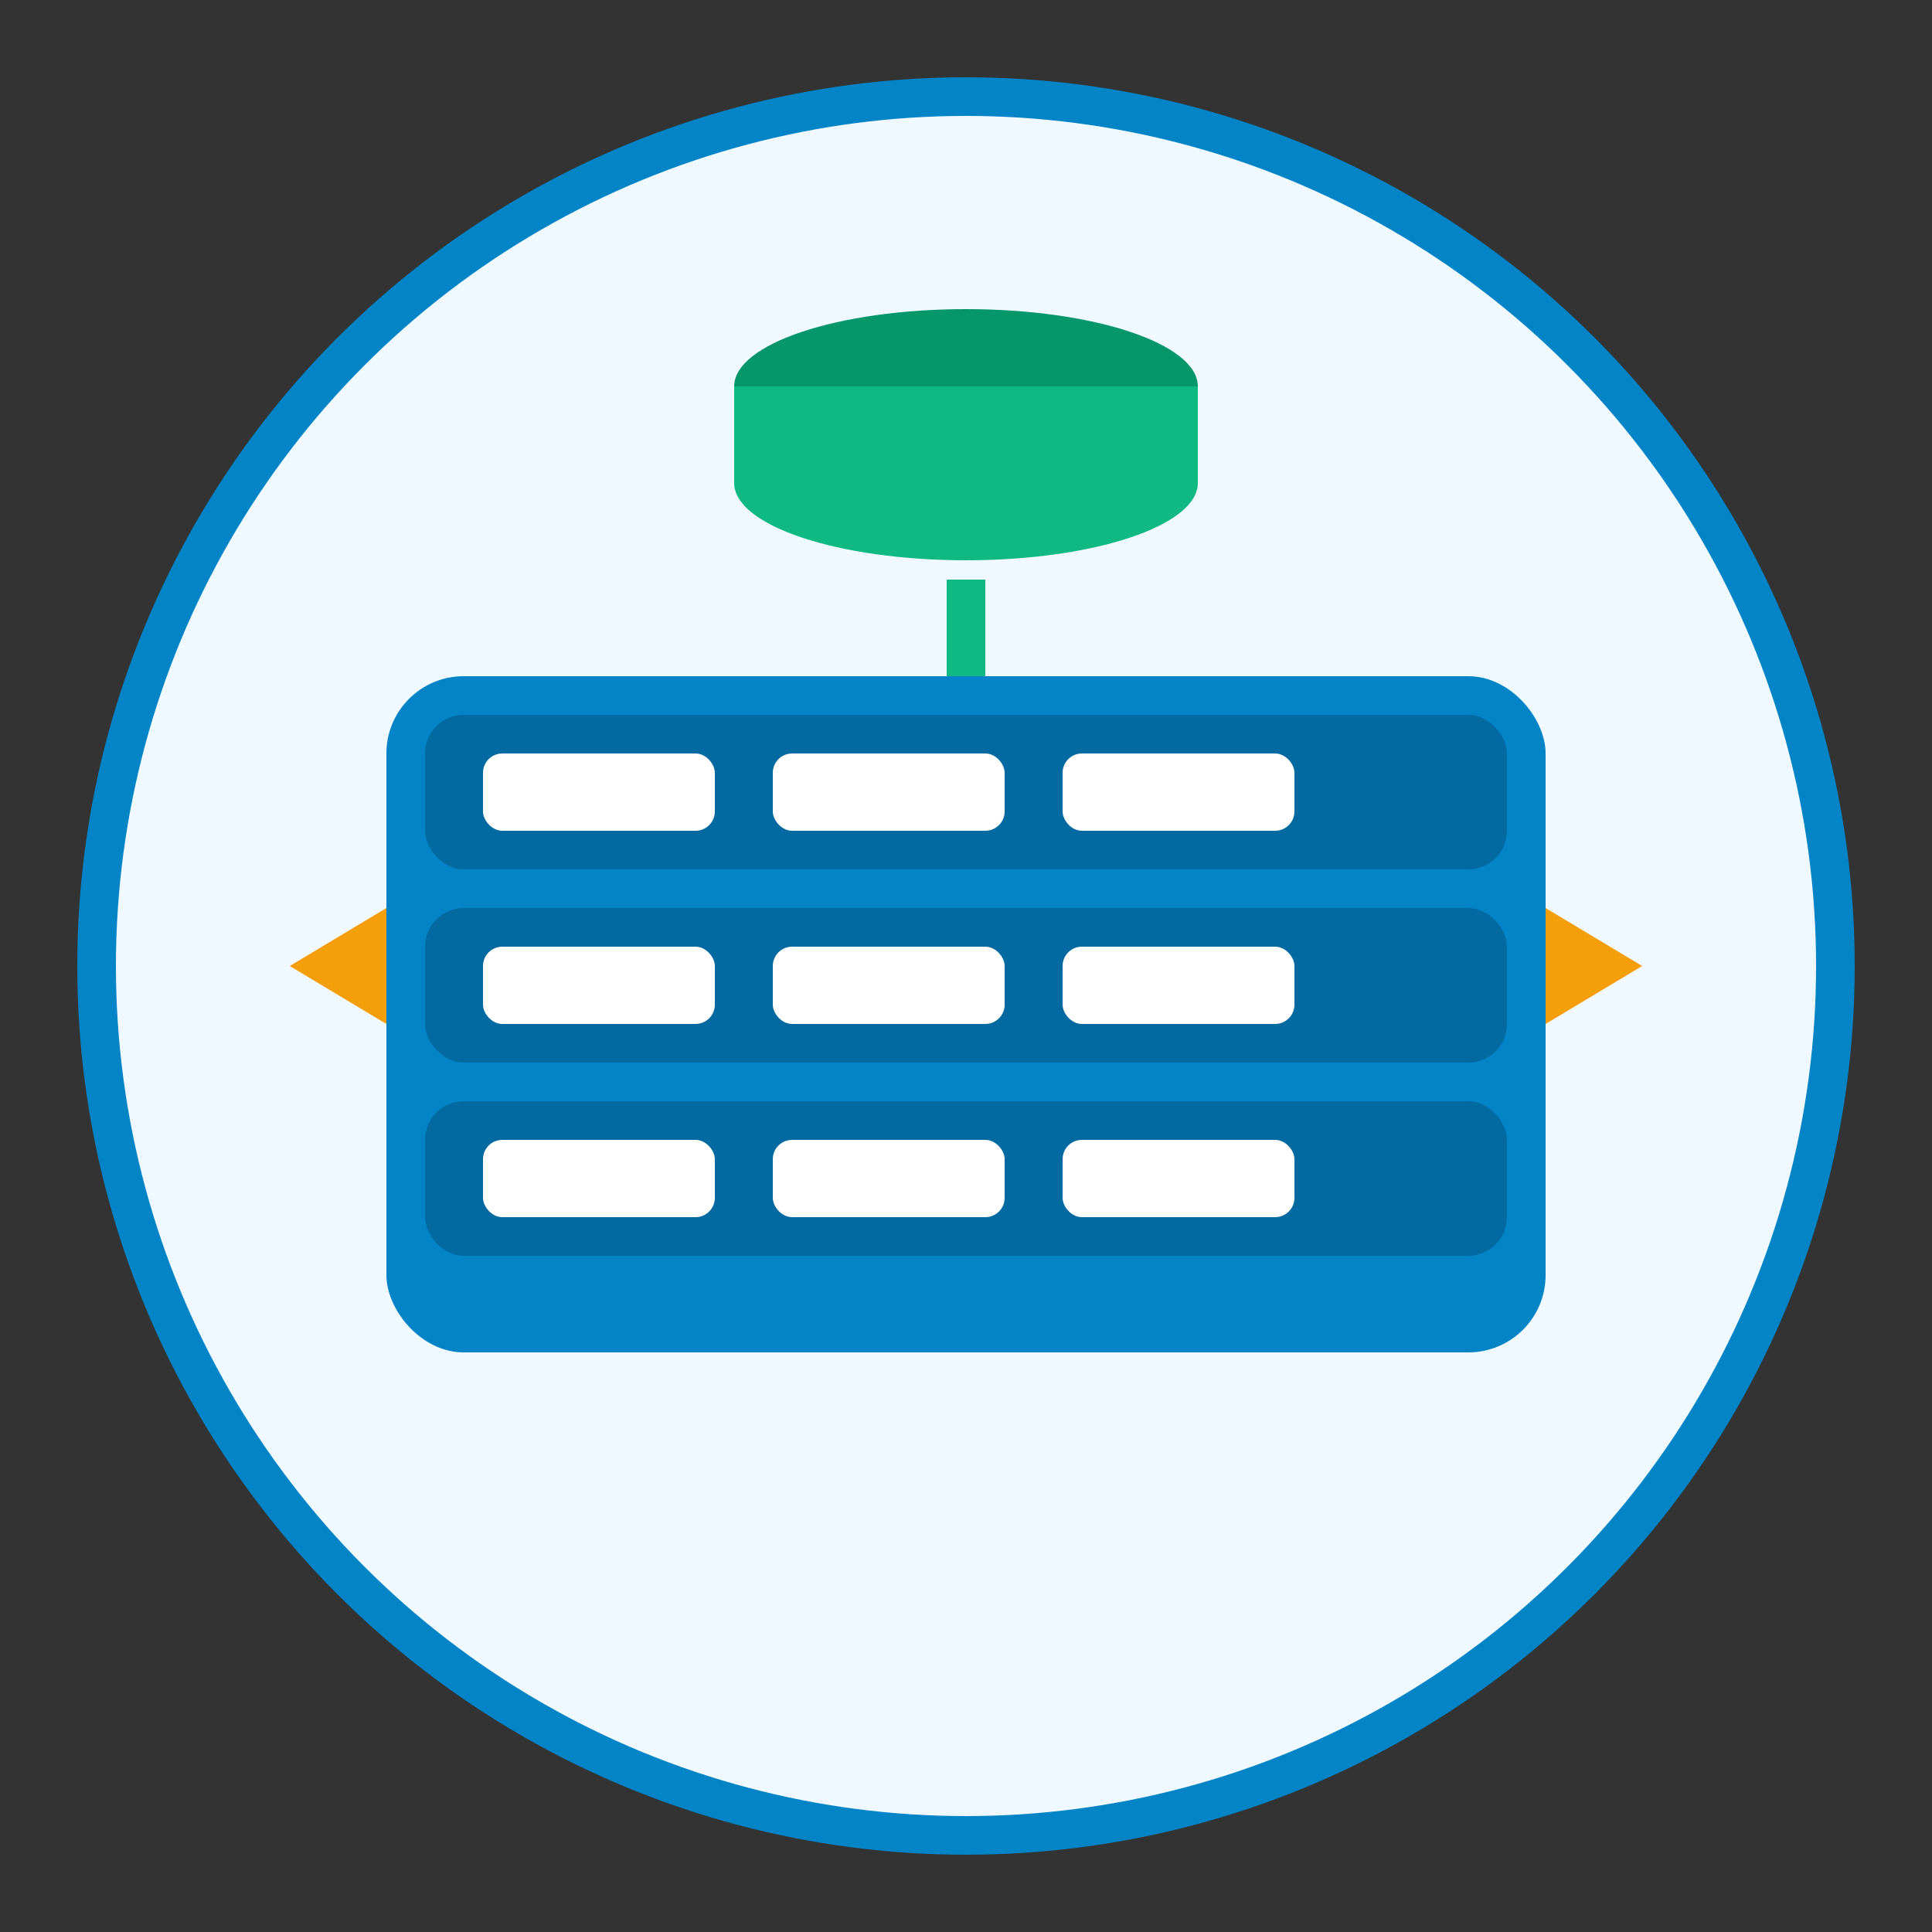
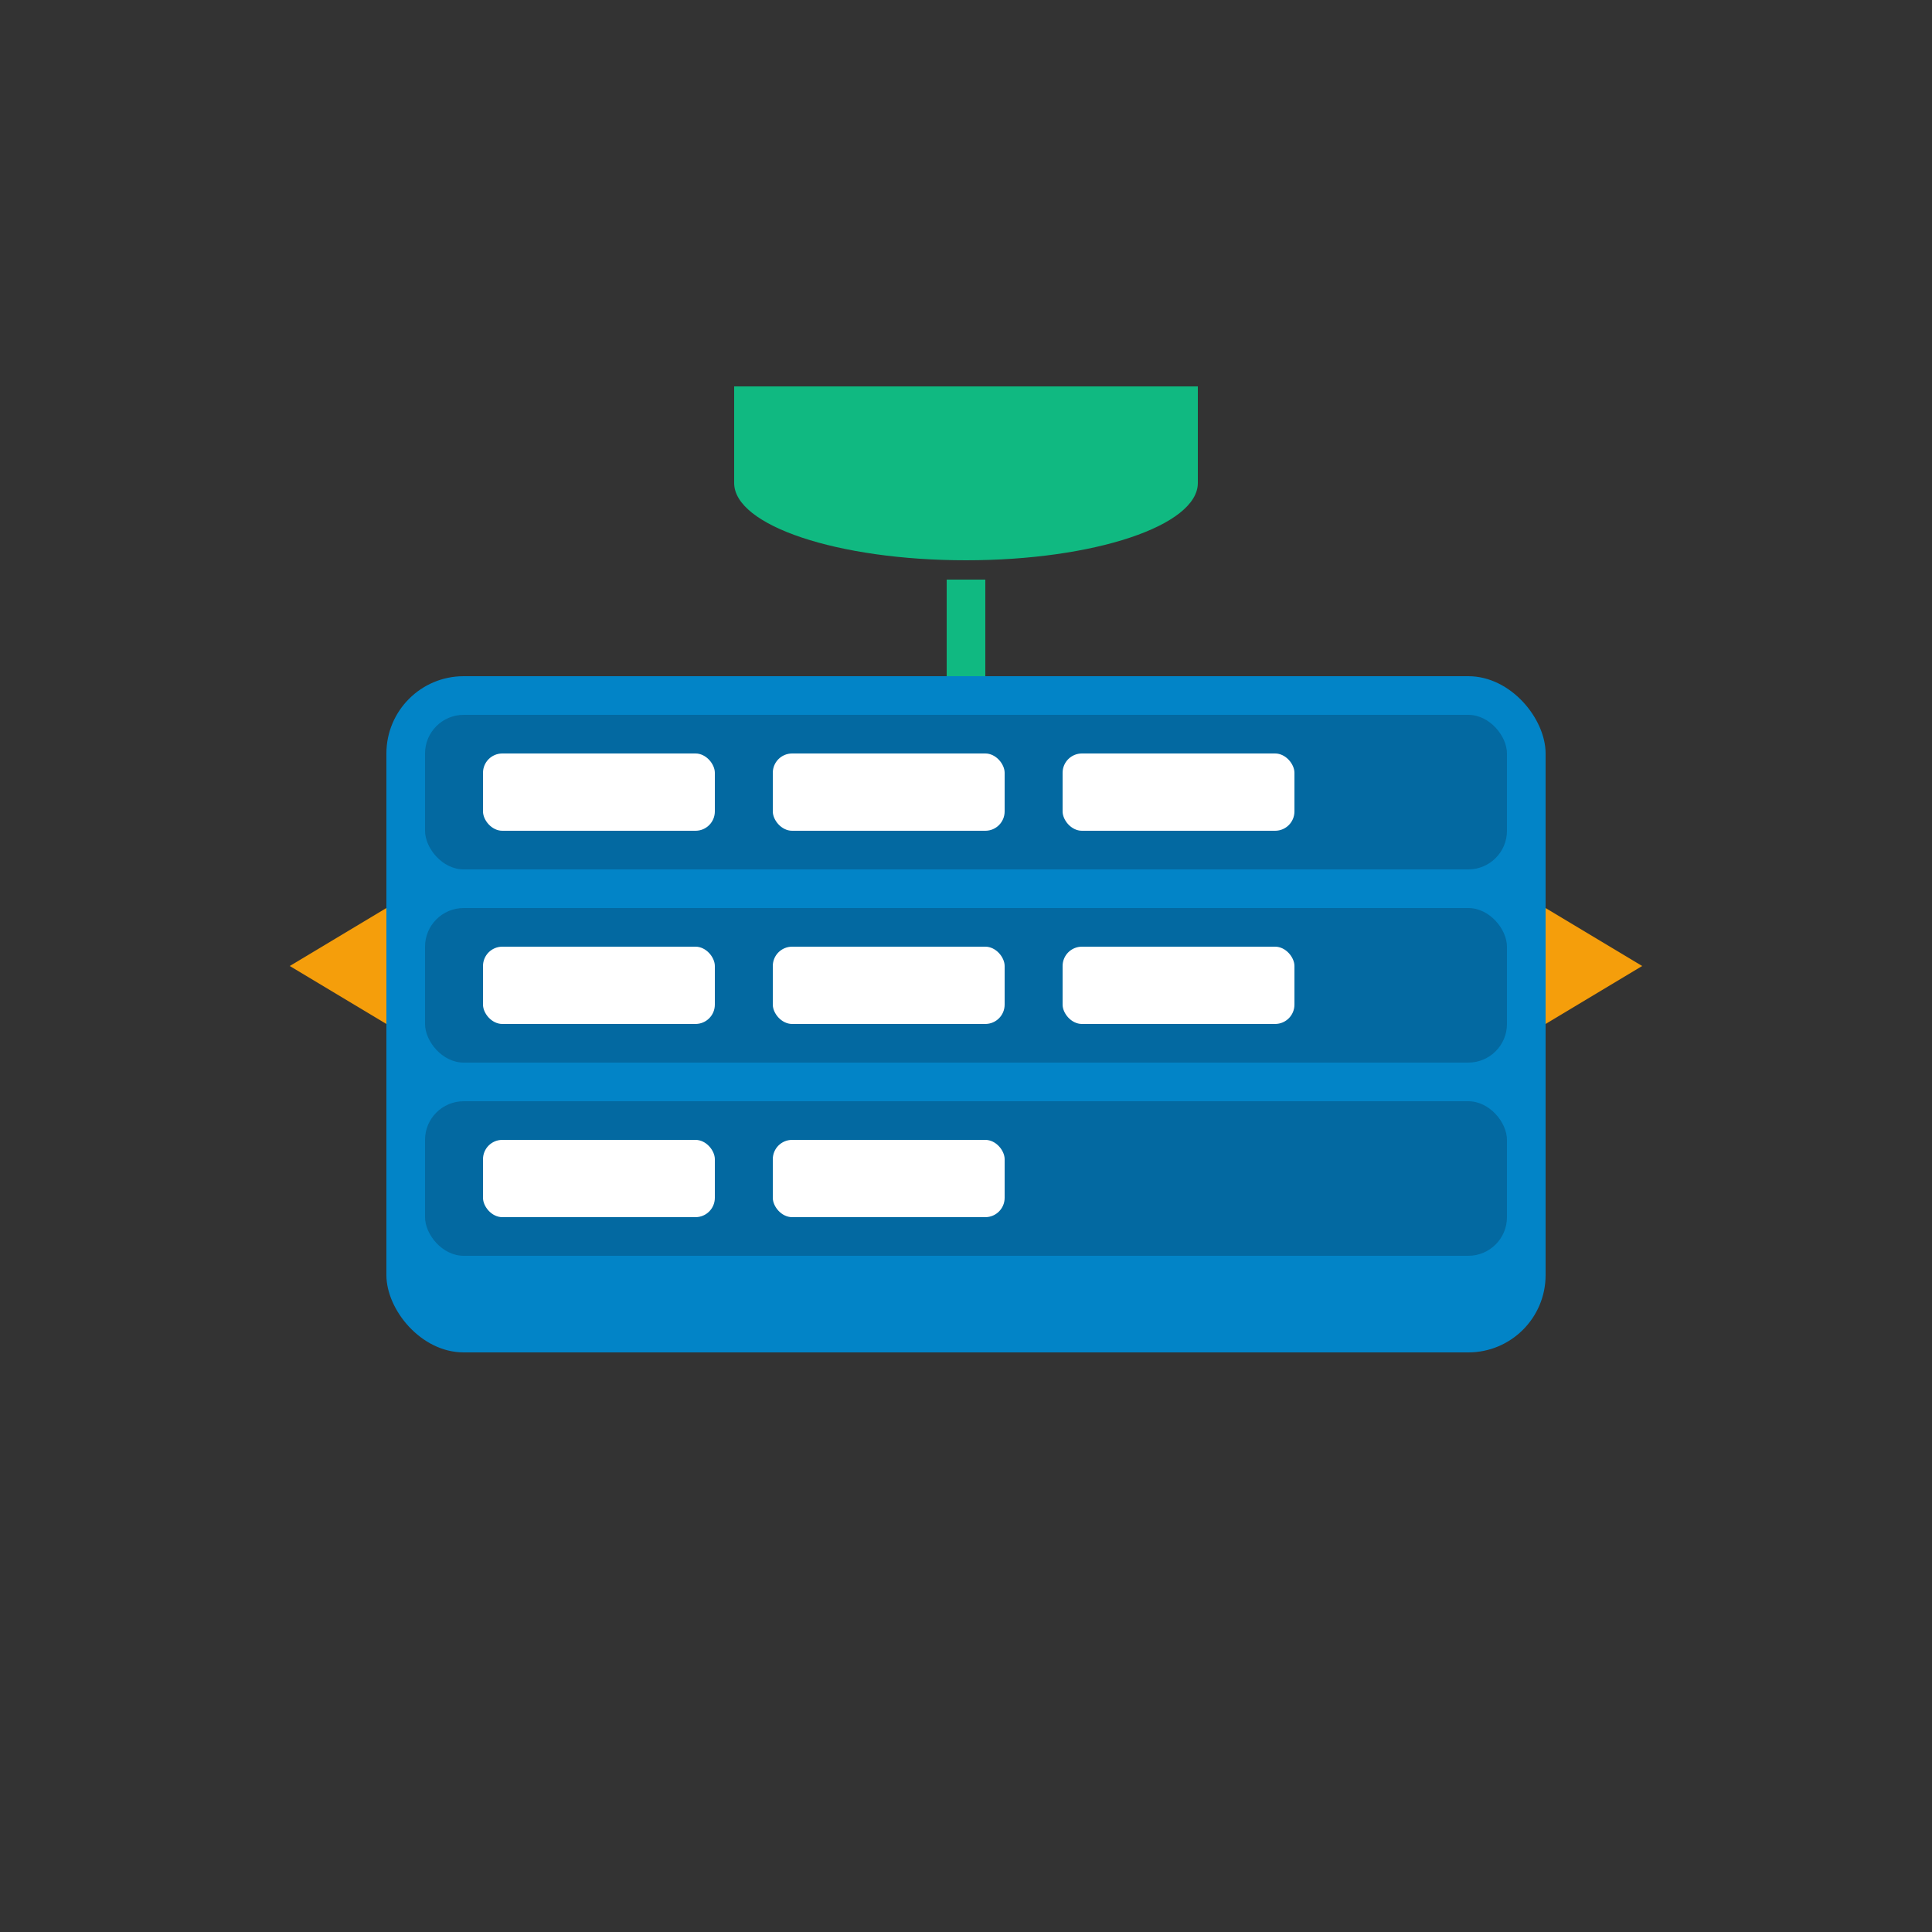
<svg xmlns="http://www.w3.org/2000/svg" viewBox="0 0 100 100">
  <rect x="0" y="0" width="100" height="100" fill="#333333" stroke="none" />
-   <circle cx="50" cy="50" r="45" fill="#f0f9ff" stroke="#0284c7" stroke-width="2" />
  <rect x="20" y="35" width="60" height="35" fill="#0284c7" rx="4" />
  <rect x="22" y="37" width="56" height="8" fill="#0369a1" rx="2" />
  <rect x="22" y="47" width="56" height="8" fill="#0369a1" rx="2" />
  <rect x="22" y="57" width="56" height="8" fill="#0369a1" rx="2" />
  <rect x="25" y="39" width="12" height="4" fill="white" rx="1" />
  <rect x="40" y="39" width="12" height="4" fill="white" rx="1" />
  <rect x="55" y="39" width="12" height="4" fill="white" rx="1" />
  <rect x="25" y="49" width="12" height="4" fill="white" rx="1" />
  <rect x="40" y="49" width="12" height="4" fill="white" rx="1" />
  <rect x="55" y="49" width="12" height="4" fill="white" rx="1" />
  <rect x="25" y="59" width="12" height="4" fill="white" rx="1" />
  <rect x="40" y="59" width="12" height="4" fill="white" rx="1" />
-   <rect x="55" y="59" width="12" height="4" fill="white" rx="1" />
  <ellipse cx="50" cy="25" rx="12" ry="4" fill="#10b981" />
-   <ellipse cx="50" cy="20" rx="12" ry="4" fill="#059669" />
  <rect x="38" y="20" width="24" height="5" fill="#10b981" />
  <line x1="50" y1="30" x2="50" y2="35" stroke="#10b981" stroke-width="2" />
  <polygon points="15,50 20,47 20,53" fill="#f59e0b" />
  <polygon points="85,50 80,47 80,53" fill="#f59e0b" />
</svg>